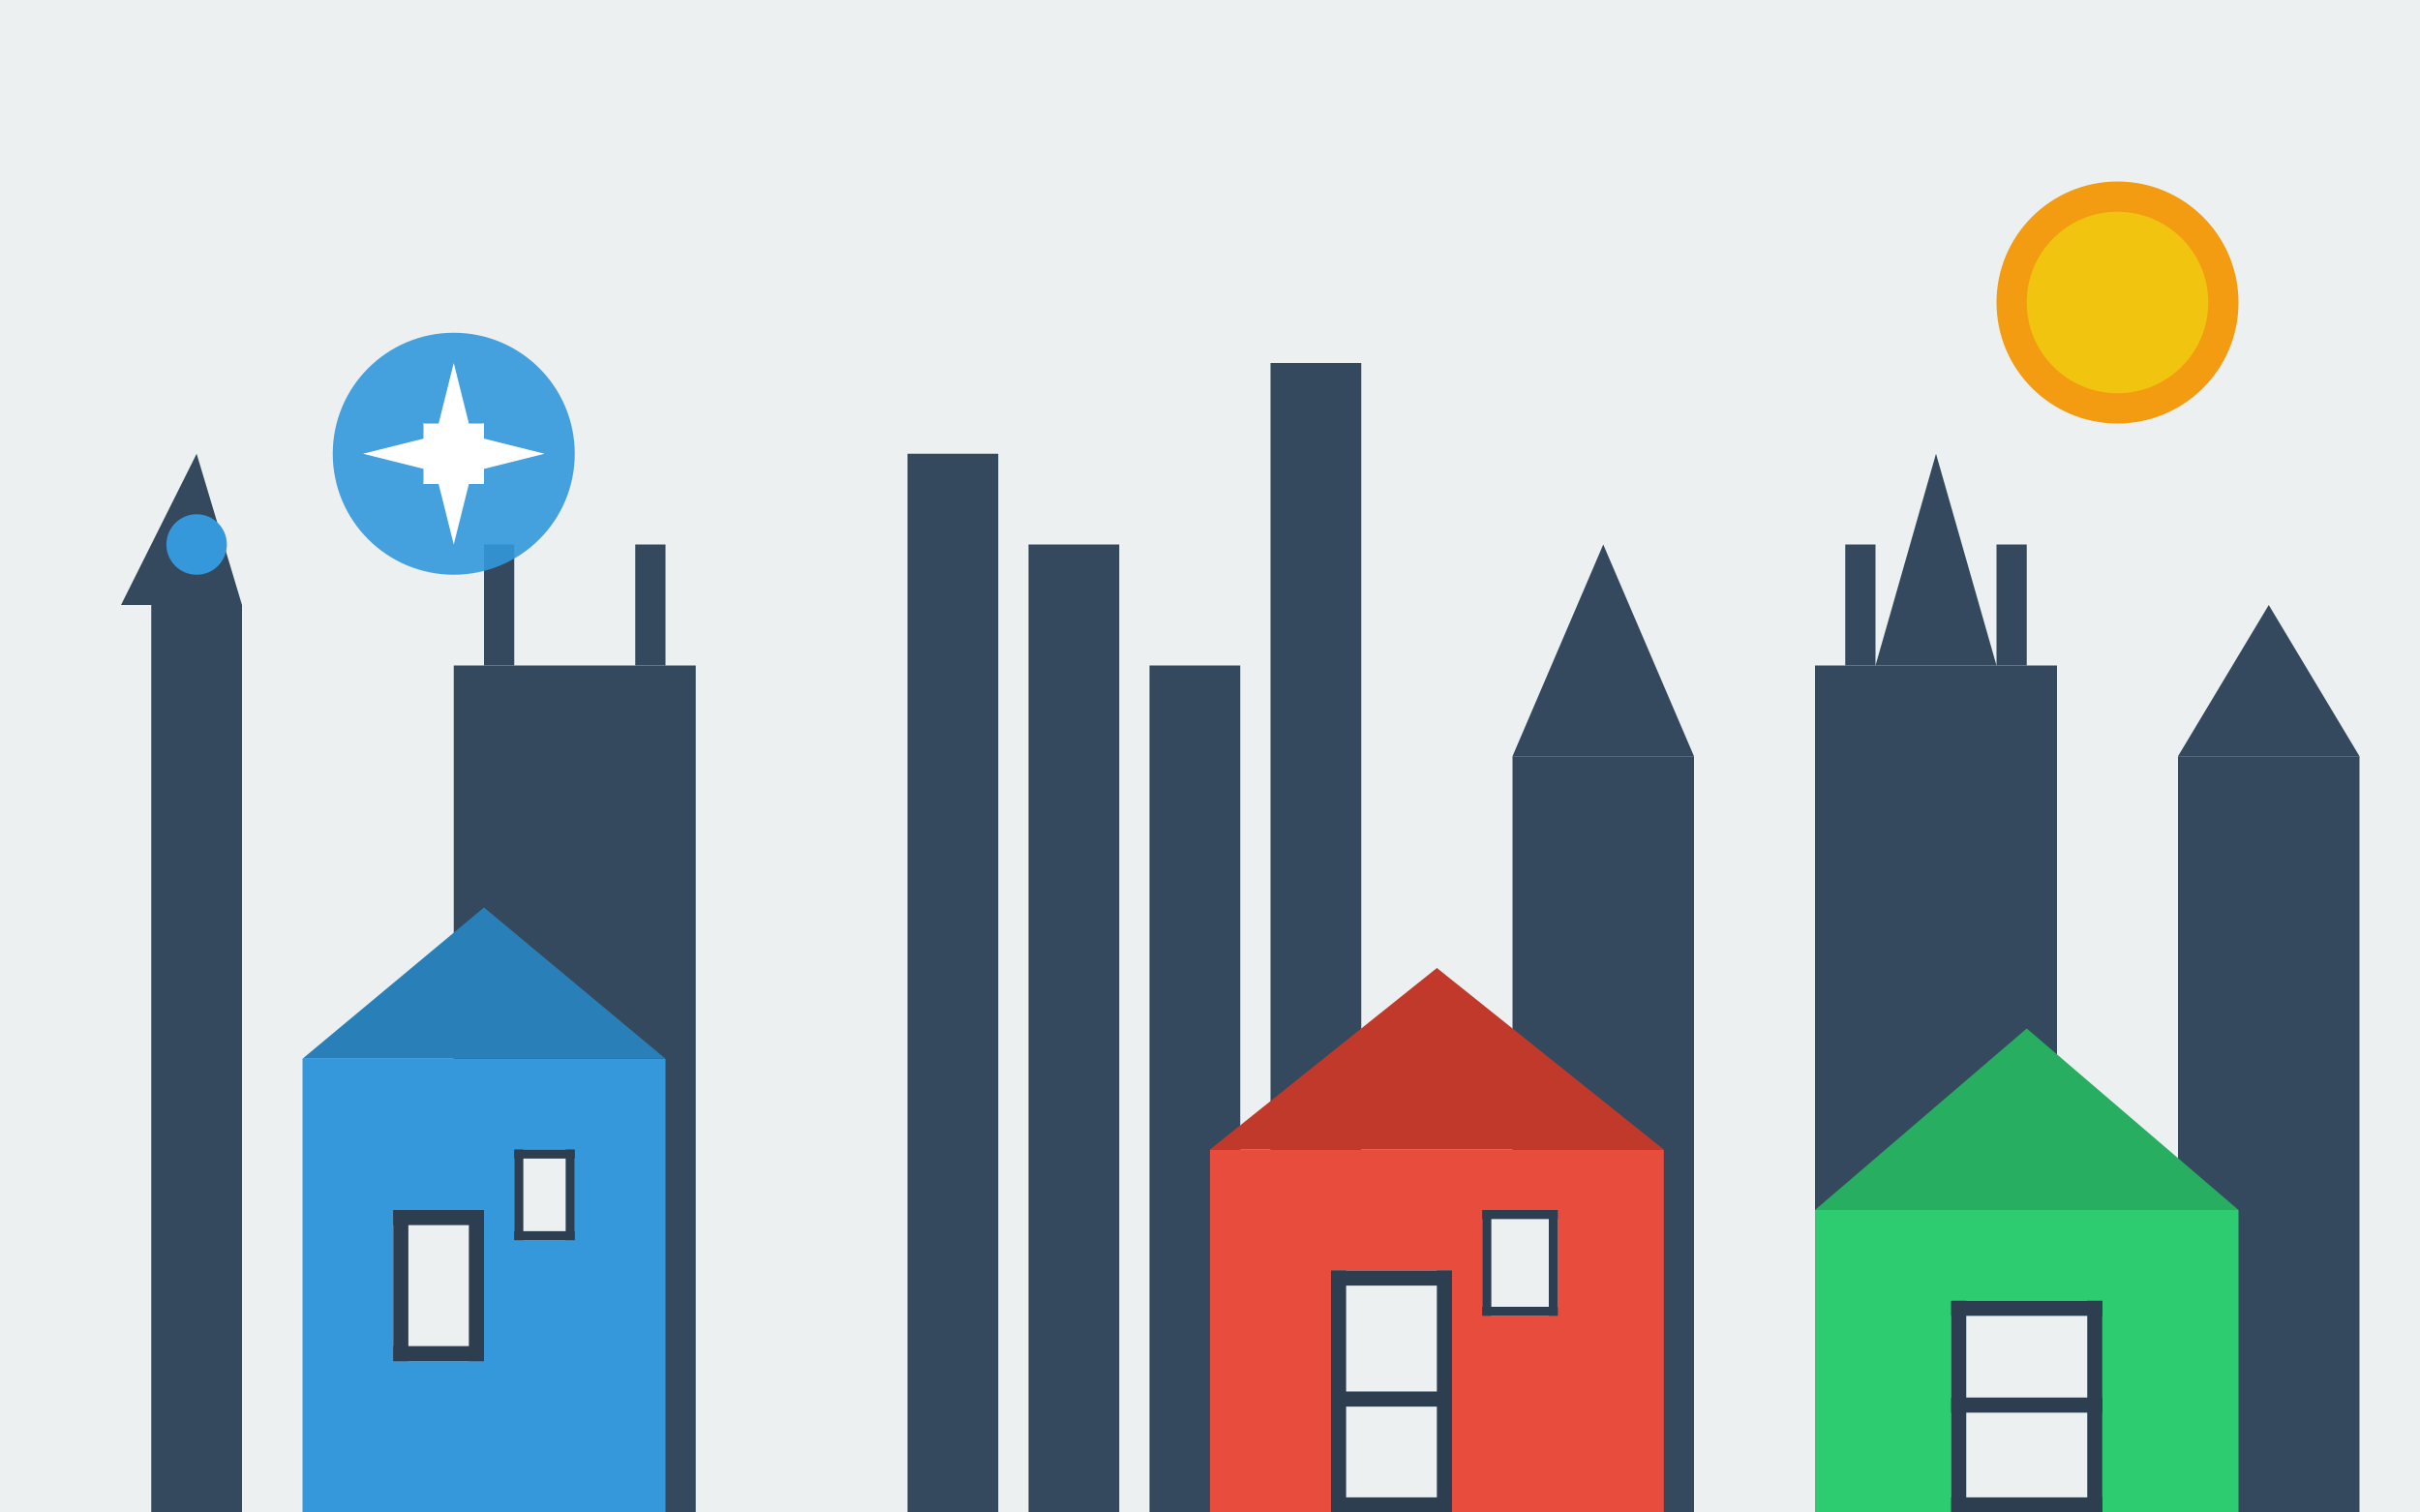
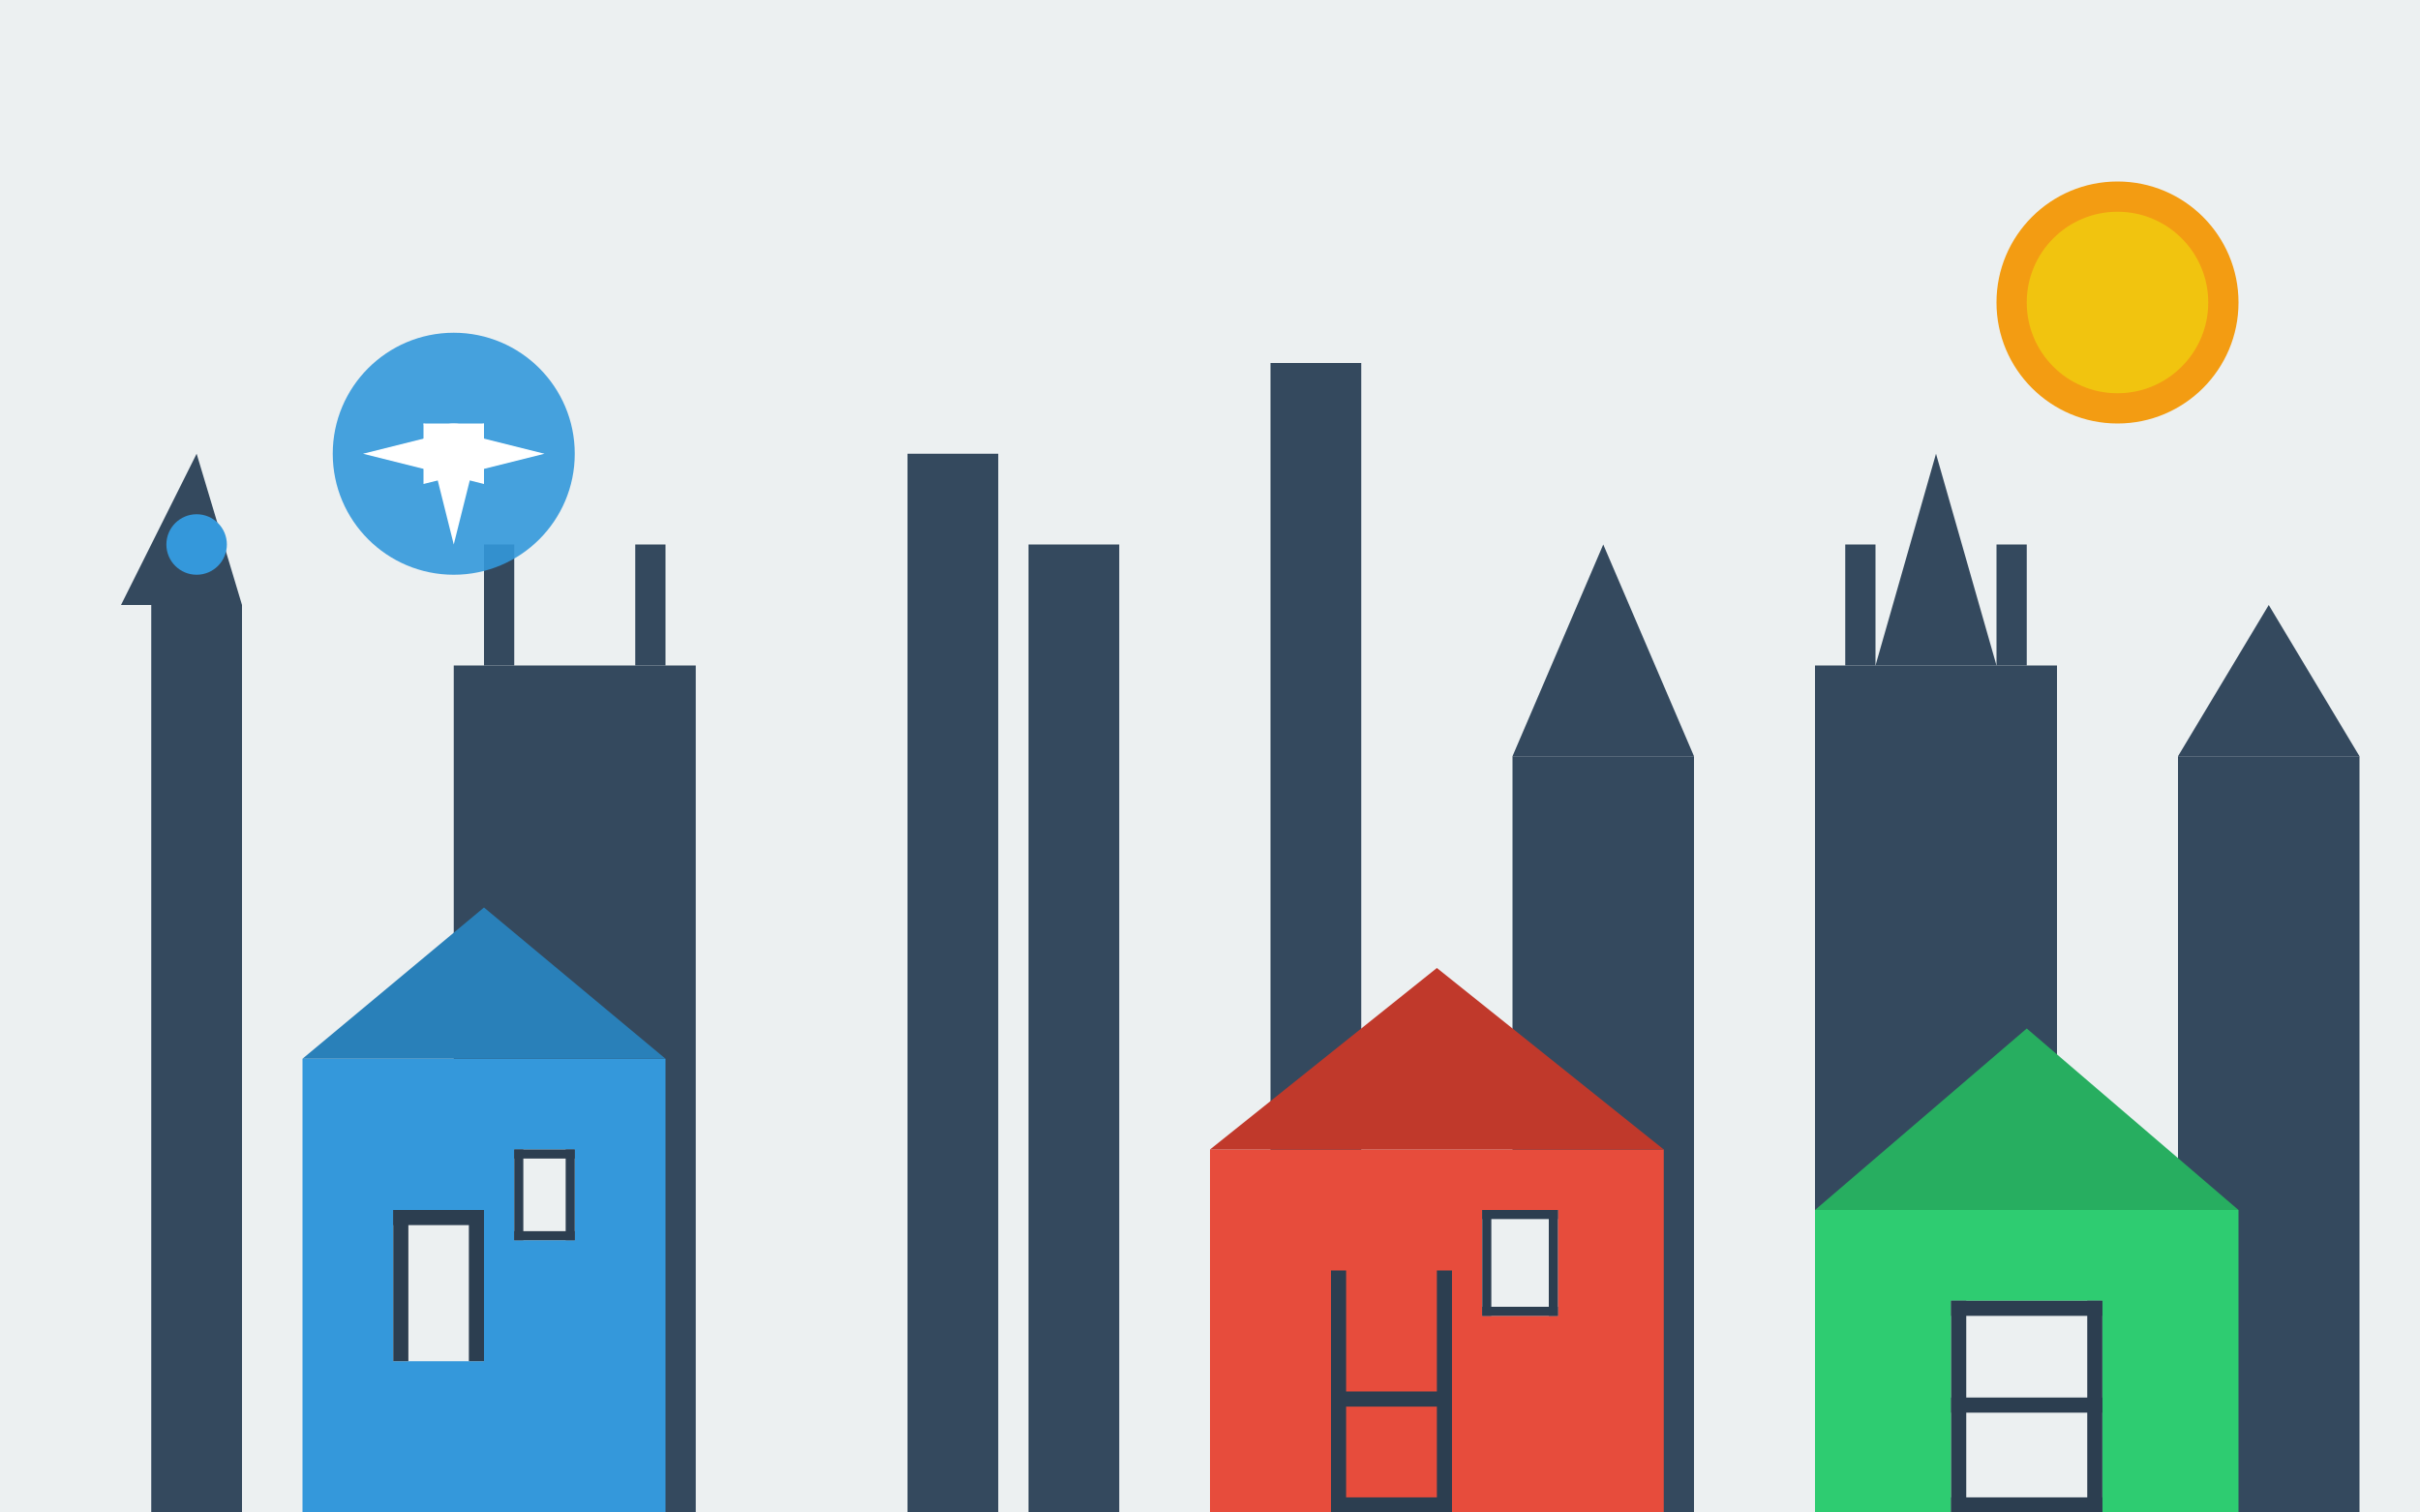
<svg xmlns="http://www.w3.org/2000/svg" viewBox="0 0 800 500" width="800" height="500">
  <rect width="800" height="500" fill="#ecf0f1" />
  <g fill="#2c3e50">
    <rect x="50" y="200" width="30" height="300" fill="#34495e" />
    <path d="M65 150L40 200H80L65 150Z" fill="#34495e" />
    <circle cx="65" cy="180" r="10" fill="#3498db" />
    <rect x="150" y="220" width="80" height="280" fill="#34495e" />
    <rect x="160" y="180" width="10" height="40" fill="#34495e" />
    <rect x="210" y="180" width="10" height="40" fill="#34495e" />
    <rect x="300" y="150" width="30" height="350" fill="#34495e" />
    <rect x="340" y="180" width="30" height="320" fill="#34495e" />
-     <rect x="380" y="220" width="30" height="280" fill="#34495e" />
    <rect x="420" y="120" width="30" height="380" fill="#34495e" />
    <rect x="500" y="250" width="60" height="250" fill="#34495e" />
    <path d="M530 180L500 250H560L530 180Z" fill="#34495e" />
    <rect x="600" y="220" width="80" height="280" fill="#34495e" />
    <path d="M640 150L620 220H660L640 150Z" fill="#34495e" />
    <rect x="610" y="180" width="10" height="40" fill="#34495e" />
    <rect x="660" y="180" width="10" height="40" fill="#34495e" />
    <rect x="720" y="250" width="60" height="250" fill="#34495e" />
    <path d="M750 200L720 250H780L750 200Z" fill="#34495e" />
  </g>
  <g>
    <rect x="100" y="350" width="120" height="150" fill="#3498db" />
    <path d="M100 350L160 300L220 350H100Z" fill="#2980b9" />
    <rect x="130" y="400" width="30" height="50" fill="#ecf0f1" />
    <rect x="130" y="400" width="30" height="5" fill="#2c3e50" />
-     <rect x="130" y="445" width="30" height="5" fill="#2c3e50" />
    <rect x="130" y="400" width="5" height="50" fill="#2c3e50" />
    <rect x="155" y="400" width="5" height="50" fill="#2c3e50" />
    <rect x="170" y="380" width="20" height="30" fill="#ecf0f1" />
    <rect x="170" y="380" width="20" height="3" fill="#2c3e50" />
    <rect x="170" y="407" width="20" height="3" fill="#2c3e50" />
    <rect x="170" y="380" width="3" height="30" fill="#2c3e50" />
    <rect x="187" y="380" width="3" height="30" fill="#2c3e50" />
    <rect x="400" y="380" width="150" height="120" fill="#e74c3c" />
    <path d="M400 380L475 320L550 380H400Z" fill="#c0392b" />
-     <rect x="440" y="420" width="40" height="80" fill="#ecf0f1" />
-     <rect x="440" y="420" width="40" height="5" fill="#2c3e50" />
    <rect x="440" y="495" width="40" height="5" fill="#2c3e50" />
    <rect x="440" y="420" width="5" height="80" fill="#2c3e50" />
    <rect x="475" y="420" width="5" height="80" fill="#2c3e50" />
    <rect x="440" y="460" width="40" height="5" fill="#2c3e50" />
    <rect x="490" y="400" width="25" height="35" fill="#ecf0f1" />
    <rect x="490" y="400" width="25" height="3" fill="#2c3e50" />
    <rect x="490" y="432" width="25" height="3" fill="#2c3e50" />
    <rect x="490" y="400" width="3" height="35" fill="#2c3e50" />
    <rect x="512" y="400" width="3" height="35" fill="#2c3e50" />
    <rect x="600" y="400" width="140" height="100" fill="#2ecc71" />
    <path d="M600 400L670 340L740 400H600Z" fill="#27ae60" />
    <rect x="645" y="430" width="50" height="70" fill="#ecf0f1" />
    <rect x="645" y="430" width="50" height="5" fill="#2c3e50" />
    <rect x="645" y="495" width="50" height="5" fill="#2c3e50" />
    <rect x="645" y="430" width="5" height="70" fill="#2c3e50" />
    <rect x="690" y="430" width="5" height="70" fill="#2c3e50" />
    <rect x="645" y="462" width="50" height="5" fill="#2c3e50" />
  </g>
  <circle cx="700" cy="100" r="40" fill="#f39c12" />
  <circle cx="700" cy="100" r="30" fill="#f1c40f" />
  <circle cx="150" cy="150" r="40" fill="#3498db" opacity="0.9" />
-   <path d="M150 120L160 160H140L150 120Z" fill="#ffffff" />
+   <path d="M150 120H140L150 120Z" fill="#ffffff" />
  <path d="M150 180L160 140H140L150 180Z" fill="#ffffff" />
  <path d="M120 150L160 140V160L120 150Z" fill="#ffffff" />
  <path d="M180 150L140 140V160L180 150Z" fill="#ffffff" />
  <circle cx="150" cy="150" r="10" fill="#ffffff" />
</svg>